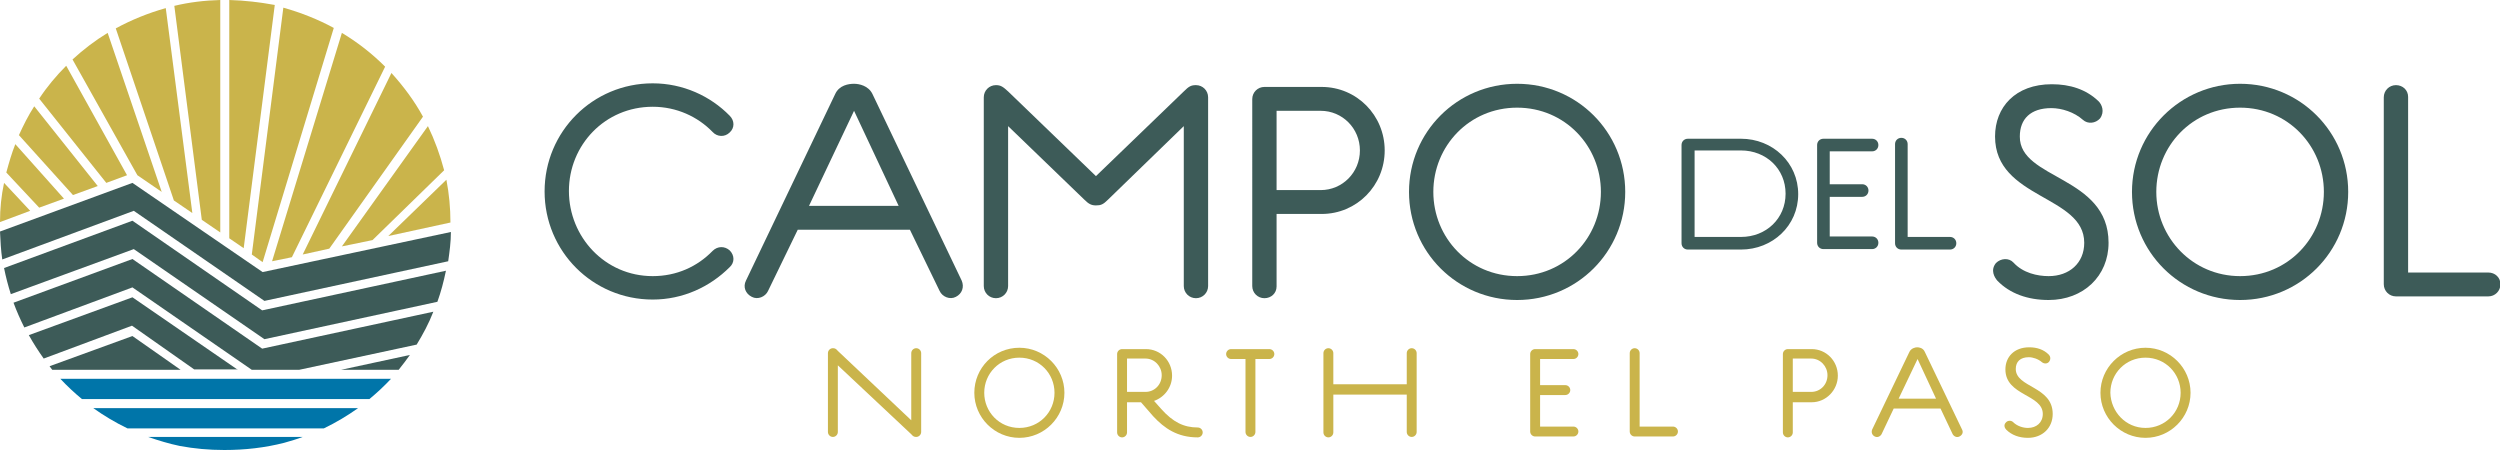
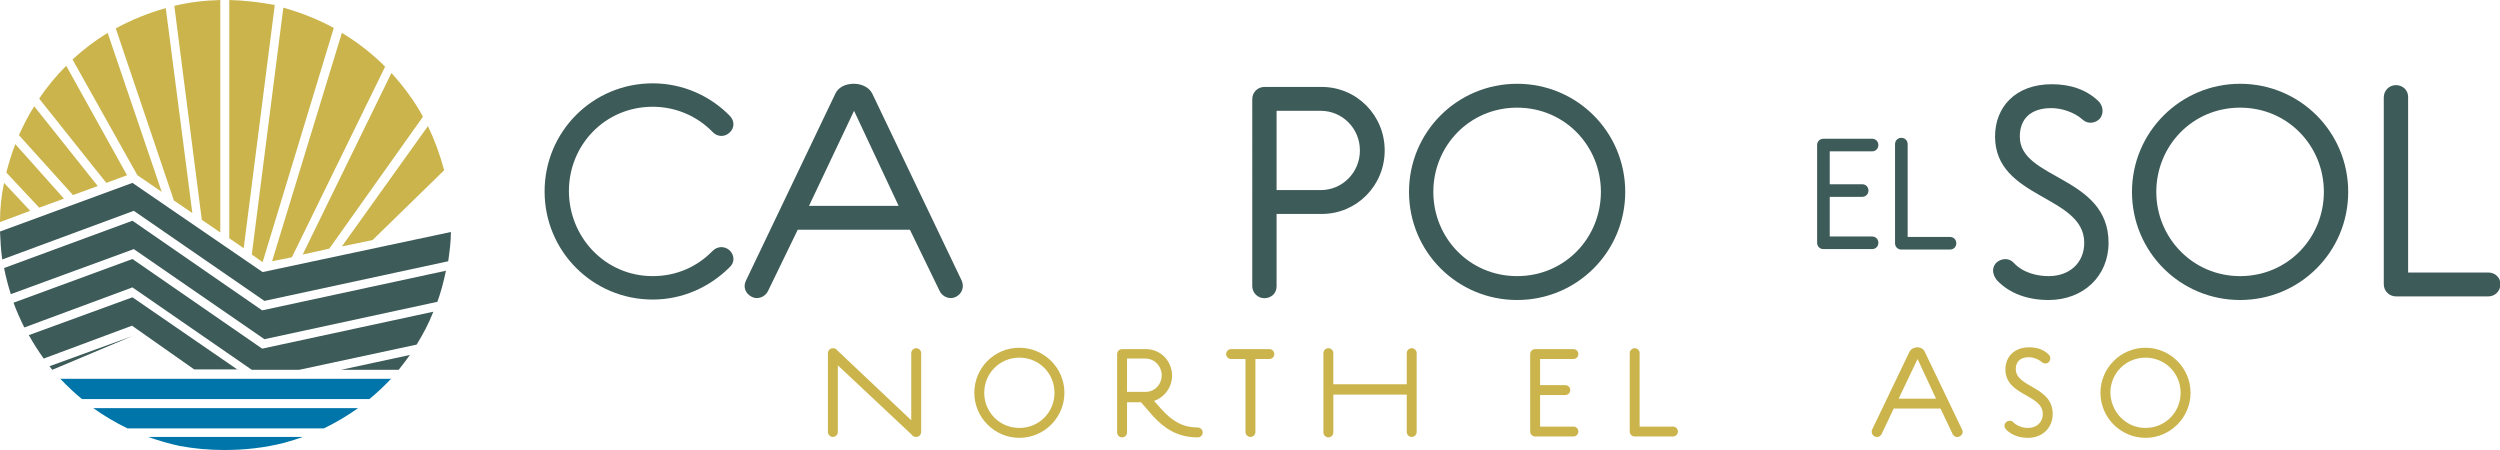
<svg xmlns="http://www.w3.org/2000/svg" xmlns:xlink="http://www.w3.org/1999/xlink" version="1.1" id="Layer_1" x="0px" y="0px" viewBox="0 0 555 99.9" style="enable-background:new 0 0 555 99.9;" xml:space="preserve">
  <style type="text/css">
	.st0{clip-path:url(#SVGID_2_);fill:#3D5B58;}
	.st1{clip-path:url(#SVGID_2_);fill:#CAB44B;}
	.st2{clip-path:url(#SVGID_2_);fill:#0075A9;}
</style>
  <g>
    <defs>
      <rect id="SVGID_1_" width="555" height="99.9" />
    </defs>
    <clipPath id="SVGID_2_">
      <use xlink:href="#SVGID_1_" style="overflow:visible;" />
    </clipPath>
    <path class="st0" d="M144.9,61.3c5.3,0,9.9-2.1,13.3-5.6c1.1-1.1,2.7-1.1,3.8-0.1c1.1,1.1,1.1,2.7,0,3.7   c-4.4,4.4-10.4,7.2-17.1,7.2c-13.3,0-24-10.7-24-24s10.7-24,24-24c6.7,0,12.8,2.8,17.1,7.2c1.1,1.1,1.1,2.7,0,3.7   c-1.1,1.1-2.8,1-3.8-0.1c-3.3-3.4-8-5.6-13.3-5.6c-10.6,0-18.6,8.5-18.6,18.7S134.3,61.3,144.9,61.3" />
    <path class="st0" d="M177.1,51l-6.6,13.6c-0.6,1.3-2.3,2-3.6,1.3c-1.4-0.7-2-2.2-1.3-3.6l19.8-41.4c0.9-2,3-2.3,4.2-2.3   c1.1,0,3.2,0.4,4.1,2.3l19.8,41.4c0.6,1.4,0.1,2.9-1.3,3.6c-1.3,0.7-3,0-3.6-1.3L202,51H177.1z M189.6,24.6l-10,21.1h19.9   L189.6,24.6z" />
-     <path class="st0" d="M240.7,44.3L223.8,28v35.5c0,1.5-1.2,2.7-2.7,2.7s-2.7-1.2-2.7-2.7V21.6c0-1.5,1.2-2.7,2.7-2.7   c1.1,0,1.6,0.4,2.7,1.4l19.5,18.8l19.5-18.8c1.1-1.1,1.6-1.4,2.7-1.4c1.5,0,2.7,1.2,2.7,2.7v41.9c0,1.5-1.2,2.7-2.7,2.7   c-1.5,0-2.7-1.2-2.7-2.7V28L246,44.3c-1.1,1.1-1.6,1.3-2.7,1.3C242.3,45.6,241.7,45.3,240.7,44.3" />
    <path class="st0" d="M283.4,47.5v16.1c0,1.5-1.2,2.6-2.7,2.6c-1.5,0-2.7-1.2-2.7-2.7V22c0-1.5,1.2-2.7,2.7-2.7h12.7   c7.8,0,14,6.3,14,14.1c0,7.8-6.2,14.1-14,14.1H283.4z M283.4,24.6v17.6h9.8c4.8,0,8.7-3.9,8.7-8.8c0-4.9-3.9-8.8-8.7-8.8H283.4z" />
    <path class="st0" d="M336.8,18.6c13.3,0,24,10.7,24,24s-10.7,24-24,24c-13.3,0-24-10.7-24-24S323.5,18.6,336.8,18.6 M336.8,61.3   c10.6,0,18.6-8.5,18.6-18.7s-8-18.7-18.6-18.7c-10.6,0-18.6,8.5-18.6,18.7S326.2,61.3,336.8,61.3" />
    <path class="st0" d="M468.1,53.9c0,7.4-5.6,12.7-13.3,12.7c-4.6,0-8.6-1.4-11.4-4.3c-0.6-0.7-1.6-2.3-0.3-3.9   c1.1-1.1,2.9-1.2,3.9-0.1c2.1,2.3,5.3,3,7.8,3c4.6,0,7.9-2.9,7.9-7.4c0-10.6-19.8-9.7-19.8-23.6c0-6.5,4.5-11.6,12.6-11.6   c4,0,7.6,1.1,10.4,3.8c0.7,0.7,1.4,2.3,0.3,3.8c-1,1.1-2.7,1.3-3.8,0.3c-1.9-1.7-4.7-2.6-7-2.6c-4.6,0-7,2.4-7,6.3   C448.3,39.9,468.1,39,468.1,53.9" />
    <path class="st0" d="M497.3,18.6c13.3,0,24,10.7,24,24s-10.7,24-24,24c-13.3,0-24-10.7-24-24S484.1,18.6,497.3,18.6 M497.3,61.3   c10.6,0,18.6-8.5,18.6-18.7s-8-18.7-18.6-18.7c-10.6,0-18.6,8.5-18.6,18.7S486.8,61.3,497.3,61.3" />
    <path class="st0" d="M531.9,65.8c-1.5,0-2.7-1.2-2.7-2.7V21.6c0-1.5,1.2-2.7,2.7-2.7c1.5,0,2.7,1.1,2.7,2.6v39h17.8   c1.5,0,2.7,1.1,2.7,2.6c0,1.5-1.2,2.7-2.7,2.7H531.9z" />
-     <path class="st0" d="M386.5,30.8c7,0,12.7,5.3,12.7,12.3c0,7-5.7,12.3-12.7,12.3h-11.8c-0.8,0-1.4-0.6-1.4-1.4V32.2   c0-0.8,0.6-1.4,1.4-1.4H386.5z M376.2,33.5v19.1h10.3c5.6,0,9.9-4.1,9.9-9.6s-4.3-9.6-9.9-9.6H376.2z" />
    <path class="st0" d="M406.2,33.6v7.3h7.2c0.8,0,1.4,0.6,1.4,1.4c0,0.8-0.6,1.4-1.4,1.4h-7.2v8.8h9.4c0.8,0,1.4,0.6,1.4,1.4   s-0.6,1.4-1.4,1.4h-10.8c-0.8,0-1.4-0.6-1.4-1.4V32.2c0-0.8,0.6-1.4,1.4-1.4h10.8c0.8,0,1.4,0.6,1.4,1.4c0,0.8-0.6,1.4-1.4,1.4   H406.2z" />
    <path class="st0" d="M422.1,55.4c-0.8,0-1.4-0.6-1.4-1.4V32c0-0.8,0.6-1.4,1.4-1.4c0.8,0,1.4,0.6,1.4,1.4v20.6h9.4   c0.8,0,1.4,0.6,1.4,1.4c0,0.8-0.6,1.4-1.4,1.4H422.1z" />
    <path class="st1" d="M186,81.1v14.8c0,0.6-0.5,1.1-1.1,1.1c-0.6,0-1.1-0.5-1.1-1.1V78.4c0-0.6,0.5-1.1,1.1-1.1   c0.4,0,0.7,0.1,1.1,0.6l16.3,15.4V78.4c0-0.6,0.5-1.1,1.1-1.1c0.6,0,1.1,0.5,1.1,1.1v17.5c0,0.6-0.5,1.1-1.1,1.1   c-0.4,0-0.7-0.1-1.1-0.6L186,81.1z" />
    <path class="st1" d="M226.3,77.2c5.5,0,10,4.5,10,10c0,5.5-4.5,10-10,10c-5.5,0-10-4.5-10-10C216.3,81.7,220.7,77.2,226.3,77.2    M226.3,95c4.4,0,7.8-3.5,7.8-7.8c0-4.3-3.4-7.8-7.8-7.8c-4.4,0-7.8,3.5-7.8,7.8C218.5,91.4,221.8,95,226.3,95" />
    <path class="st1" d="M250.2,89.2V96c0,0.6-0.5,1.1-1.1,1.1c-0.6,0-1.1-0.5-1.1-1.1V78.6c0-0.6,0.5-1.1,1.1-1.1h5.3   c3.2,0,5.8,2.6,5.8,5.9c0,2.6-1.7,4.8-4,5.6l1.6,1.8c2.6,2.9,5,4.1,8.1,4.1c0.6,0,1.1,0.5,1.1,1.1c0,0.6-0.5,1.1-1.1,1.1   c-4.5,0-7.4-2-9.9-4.7l-2.7-3.1H250.2z M250.2,79.7V87h4.1c2,0,3.6-1.6,3.6-3.7c0-2-1.6-3.7-3.6-3.7H250.2z" />
    <path class="st1" d="M273.3,79.7c-0.6,0-1.1-0.5-1.1-1.1c0-0.6,0.5-1.1,1.1-1.1h8.5c0.6,0,1.1,0.5,1.1,1.1c0,0.6-0.5,1.1-1.1,1.1   h-3.1v16.2c0,0.6-0.5,1.1-1.1,1.1s-1.1-0.5-1.1-1.1V79.7H273.3z" />
    <path class="st1" d="M312.3,87.6H296v8.4c0,0.6-0.5,1.1-1.1,1.1c-0.6,0-1.1-0.5-1.1-1.1V78.4c0-0.6,0.5-1.1,1.1-1.1   c0.6,0,1.1,0.5,1.1,1.1v6.9h16.3v-6.9c0-0.6,0.5-1.1,1.1-1.1c0.6,0,1.1,0.5,1.1,1.1v17.5c0,0.6-0.5,1.1-1.1,1.1   c-0.6,0-1.1-0.5-1.1-1.1V87.6z" />
    <path class="st1" d="M341.9,79.7v5.8h5.6c0.6,0,1.1,0.5,1.1,1.1c0,0.6-0.5,1.1-1.1,1.1h-5.6v7h7.4c0.6,0,1.1,0.5,1.1,1.1   c0,0.6-0.5,1.1-1.1,1.1h-8.5c-0.6,0-1.1-0.5-1.1-1.1V78.6c0-0.6,0.5-1.1,1.1-1.1h8.5c0.6,0,1.1,0.5,1.1,1.1c0,0.6-0.5,1.1-1.1,1.1   H341.9z" />
    <path class="st1" d="M362.9,96.9c-0.6,0-1.1-0.5-1.1-1.1V78.4c0-0.6,0.5-1.1,1.1-1.1c0.6,0,1.1,0.5,1.1,1.1v16.3h7.4   c0.6,0,1.1,0.5,1.1,1.1c0,0.6-0.5,1.1-1.1,1.1H362.9z" />
-     <path class="st1" d="M398,89.2V96c0,0.6-0.5,1.1-1.1,1.1c-0.6,0-1.1-0.5-1.1-1.1V78.6c0-0.6,0.5-1.1,1.1-1.1h5.3   c3.2,0,5.8,2.6,5.8,5.9c0,3.2-2.6,5.9-5.8,5.9H398z M398,79.7V87h4.1c2,0,3.6-1.6,3.6-3.7c0-2-1.6-3.7-3.6-3.7H398z" />
    <path class="st1" d="M420.4,90.7l-2.7,5.7c-0.3,0.5-0.9,0.8-1.5,0.5c-0.6-0.3-0.8-0.9-0.6-1.5l8.3-17.3c0.4-0.8,1.3-1,1.7-1   c0.4,0,1.3,0.1,1.7,1l8.3,17.3c0.3,0.6,0,1.2-0.6,1.5c-0.6,0.3-1.2,0-1.5-0.5l-2.7-5.7H420.4z M425.7,79.7l-4.2,8.8h8.3L425.7,79.7   z" />
    <path class="st1" d="M455.7,91.9c0,3.1-2.3,5.3-5.5,5.3c-1.9,0-3.6-0.6-4.8-1.8c-0.3-0.3-0.7-1-0.1-1.6c0.4-0.5,1.2-0.5,1.6-0.1   c0.9,0.9,2.2,1.3,3.3,1.3c1.9,0,3.3-1.2,3.3-3.1c0-4.4-8.3-4-8.3-9.9c0-2.7,1.9-4.9,5.3-4.9c1.7,0,3.2,0.5,4.3,1.6   c0.3,0.3,0.6,0.9,0.1,1.6c-0.4,0.5-1.1,0.5-1.6,0.1c-0.8-0.7-2-1.1-2.9-1.1c-1.9,0-2.9,1-2.9,2.6C447.5,86.1,455.7,85.7,455.7,91.9   " />
    <path class="st1" d="M476.3,77.2c5.5,0,10,4.5,10,10c0,5.5-4.5,10-10,10c-5.5,0-10-4.5-10-10C466.3,81.7,470.8,77.2,476.3,77.2    M476.3,95c4.4,0,7.8-3.5,7.8-7.8c0-4.3-3.4-7.8-7.8-7.8c-4.4,0-7.8,3.5-7.8,7.8C468.6,91.4,471.9,95,476.3,95" />
    <path class="st0" d="M29.7,46.8l29,20L99.5,58c0.3-2.1,0.6-4.3,0.6-6.5l-41.8,8.9L29.4,40.6L0,51.4c0.1,2.1,0.2,4.2,0.5,6.2   L29.7,46.8z" />
    <path class="st0" d="M29.7,55.3l29,20L97.1,67c0.8-2.2,1.4-4.5,1.9-6.9l-40.8,8.8L29.4,49L0.9,59.5c0.4,2,0.9,3.9,1.5,5.8   L29.7,55.3z" />
    <path class="st0" d="M29.4,63.8l26.5,18.3h10.5l26.1-5.6c1.4-2.3,2.7-4.7,3.7-7.3l-38,8.2L29.4,57.5L3,67.2   c0.7,1.9,1.5,3.7,2.4,5.5L29.4,63.8z" />
    <path class="st0" d="M91,78.8l-15.3,3.3h12.8C89.4,81,90.2,79.9,91,78.8" />
    <path class="st0" d="M52.8,82.1L29.4,66L6.4,74.4c1,1.8,2.1,3.5,3.3,5.2l19.6-7.3l13.8,9.7H52.8z" />
-     <path class="st0" d="M29.4,74.6L11,81.3c0.2,0.3,0.4,0.5,0.6,0.8h28.5L29.4,74.6z" />
+     <path class="st0" d="M29.4,74.6L11,81.3c0.2,0.3,0.4,0.5,0.6,0.8L29.4,74.6z" />
    <path class="st2" d="M18.2,88.6h63.8c1.7-1.4,3.3-2.9,4.8-4.5H13.4C14.9,85.7,16.5,87.2,18.2,88.6" />
    <path class="st2" d="M71.9,95.1c2.7-1.3,5.2-2.8,7.6-4.5H20.7c2.4,1.7,4.9,3.2,7.6,4.5H71.9z" />
    <path class="st2" d="M32.9,97c2.3,0.8,4.6,1.5,7,2c3.2,0.6,6.5,0.9,9.9,0.9c4.6,0,9-0.5,13.3-1.6c1.4-0.4,2.8-0.8,4.1-1.3H32.9z" />
    <path class="st1" d="M48.9,51.6V0C45.4,0.1,42,0.5,38.7,1.3l6.1,47.5L48.9,51.6z" />
    <path class="st1" d="M30.5,38.9l5.4,3.7L23.9,7.3c-2.8,1.7-5.4,3.7-7.8,5.9L30.5,38.9z" />
    <path class="st1" d="M38.6,44.5l4.1,2.8L36.8,1.8c-3.9,1.1-7.6,2.6-11.1,4.5L38.6,44.5z" />
    <path class="st1" d="M23.6,40.6l4.6-1.7L14.7,14.6c-2.2,2.2-4.3,4.7-6,7.3L23.6,40.6z" />
    <path class="st1" d="M16.2,43.3l5.5-2L7.6,23.6c-1.3,2-2.4,4.2-3.4,6.4L16.2,43.3z" />
    <path class="st1" d="M74.1,6.2c-3.5-1.9-7.3-3.4-11.2-4.5l-7,54.8l2.4,1.7L74.1,6.2z" />
    <path class="st1" d="M50.9,52.9l3.2,2.2l6.9-54C57.7,0.5,54.4,0.1,50.9,0V52.9z" />
    <path class="st1" d="M8.7,46.1l5.5-2L3.4,32c-0.8,2-1.4,4.1-2,6.3L8.7,46.1z" />
    <path class="st1" d="M67.2,56.5l5.9-1.3l0,0l20.8-29.3c-1.9-3.5-4.3-6.7-7-9.7L67.2,56.5z" />
    <path class="st1" d="M60.4,58l4.4-0.9l20.7-42.3c-2.9-2.9-6.1-5.4-9.6-7.5L60.4,58z" />
-     <path class="st1" d="M99.1,39.9L86.2,52.4l13.8-3C100,46.2,99.7,43,99.1,39.9" />
    <path class="st1" d="M6.7,46.8l-5.8-6.2C0.3,43.4,0,46.3,0,49.3L6.7,46.8z" />
    <path class="st1" d="M75.9,54.7l6.8-1.4l15.9-15.5c-0.9-3.4-2.1-6.7-3.6-9.8L75.9,54.7z" />
  </g>
</svg>